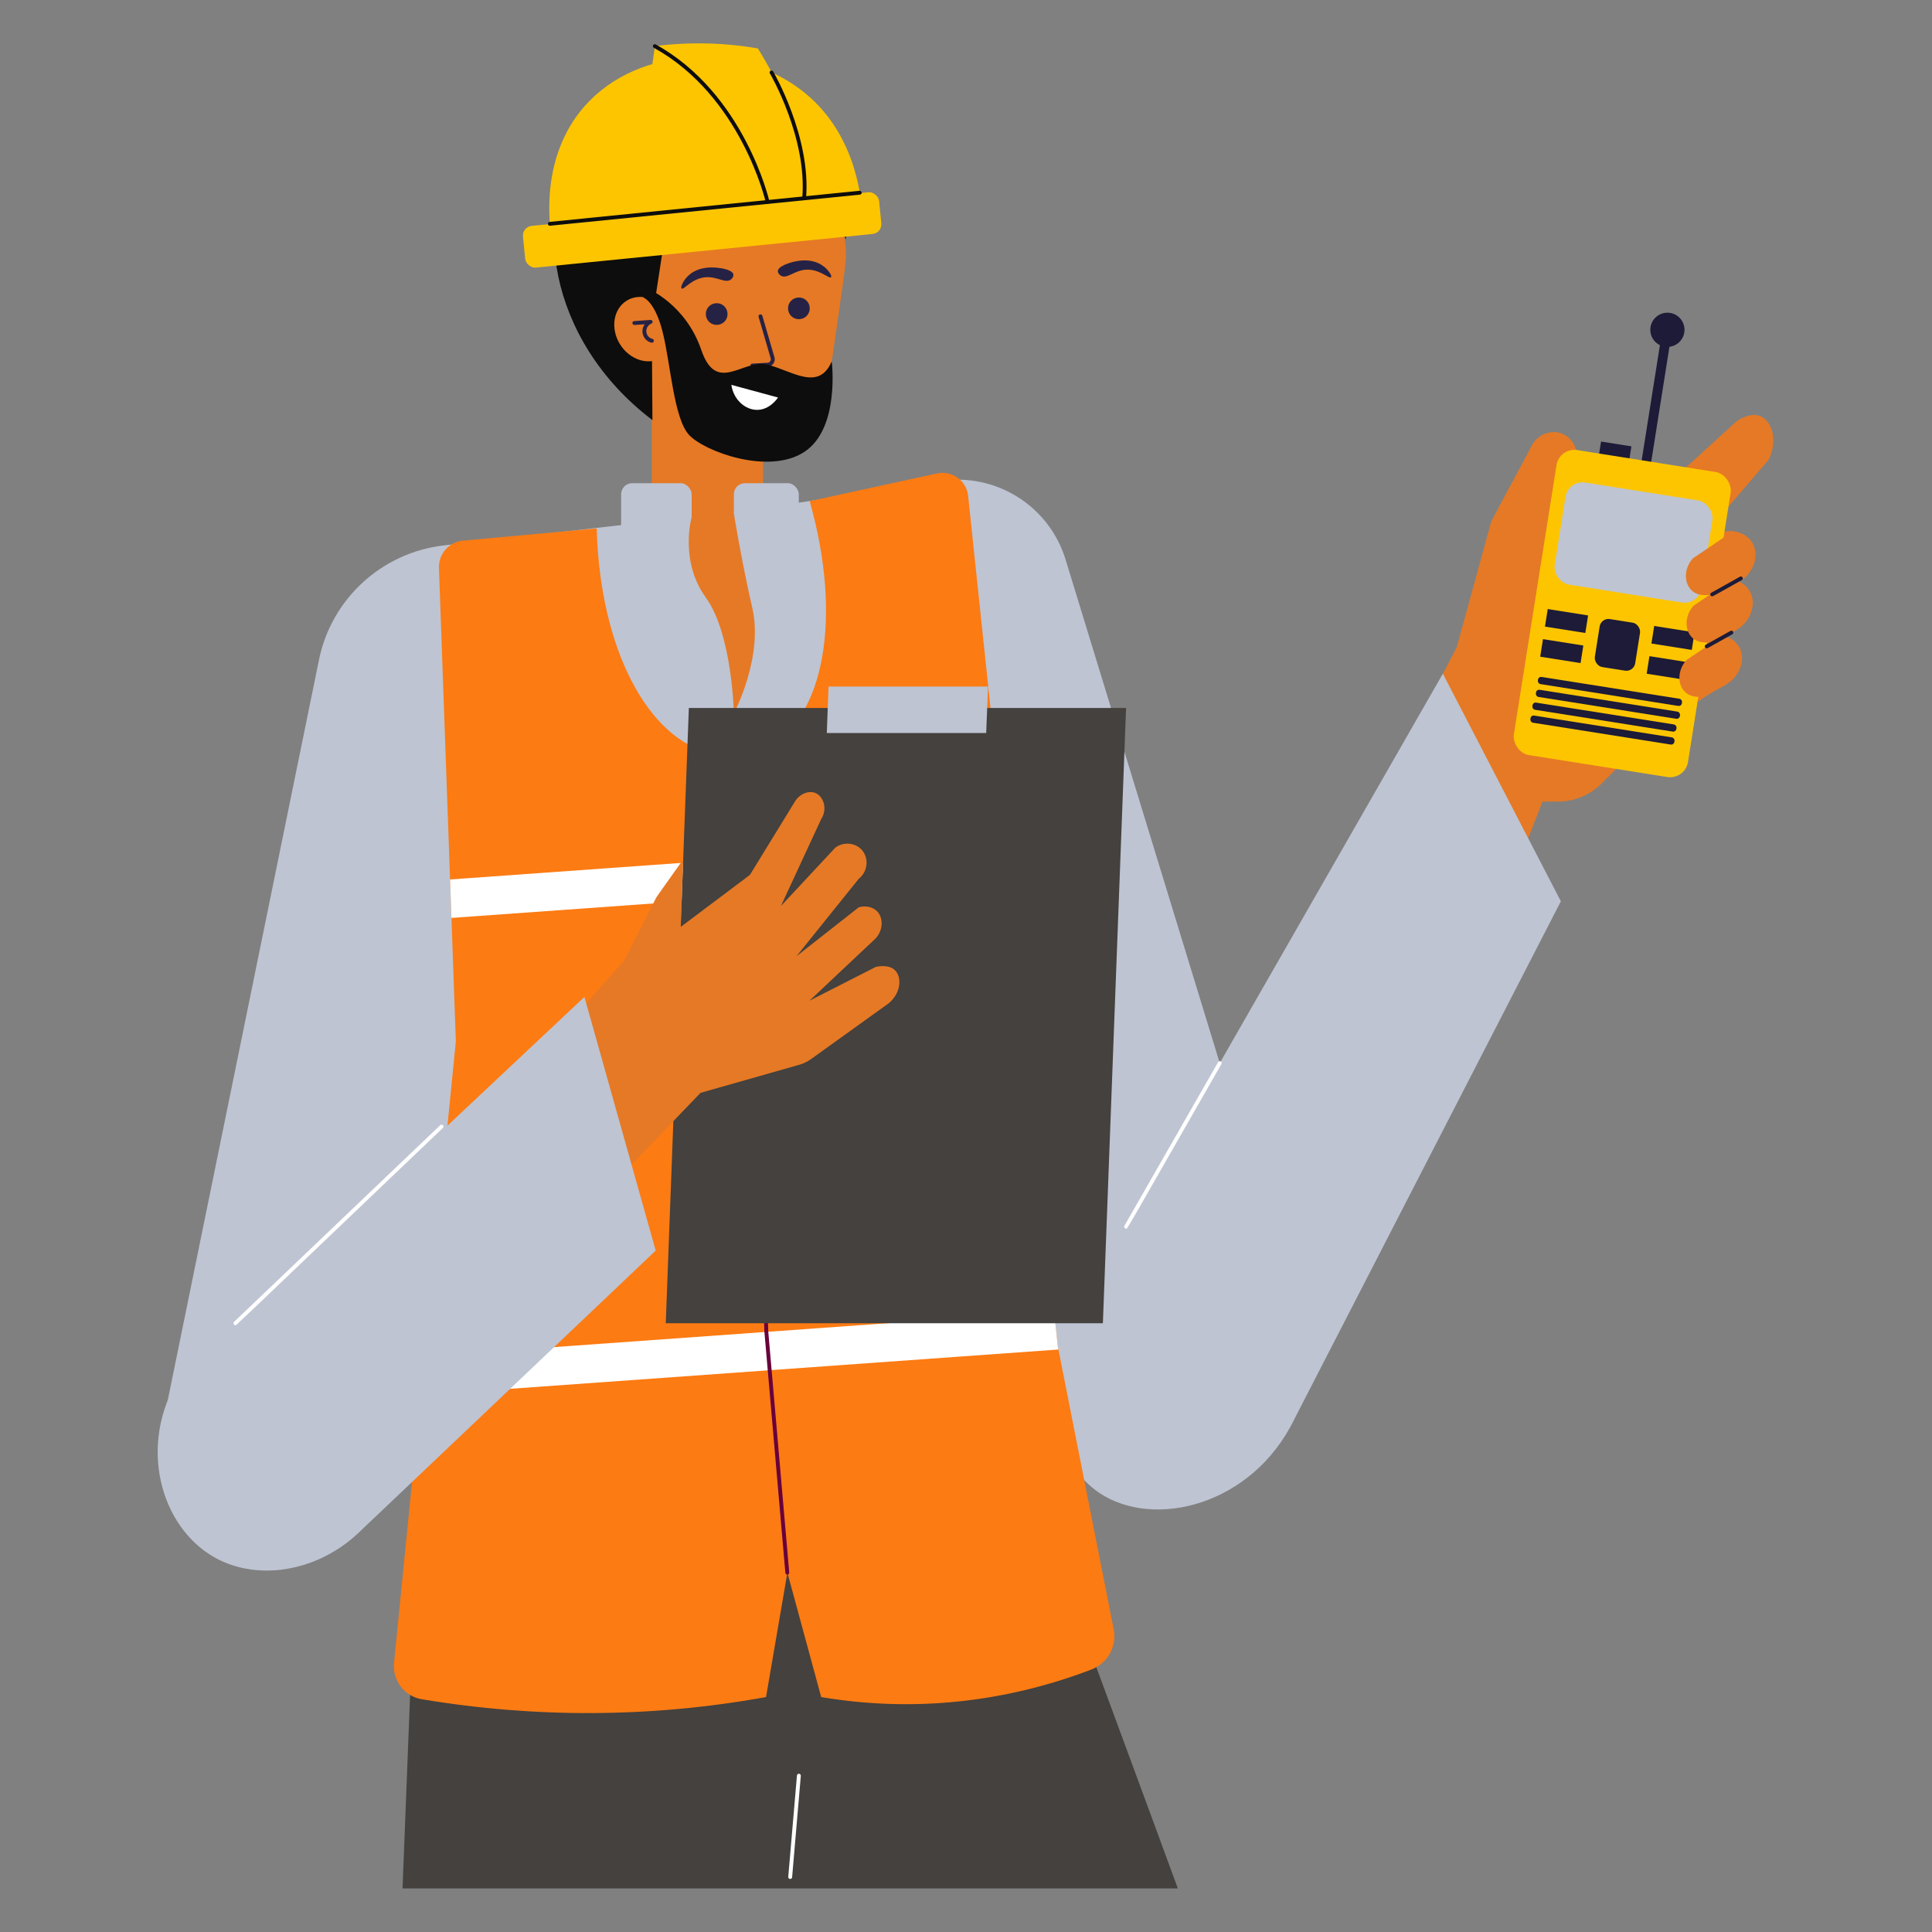
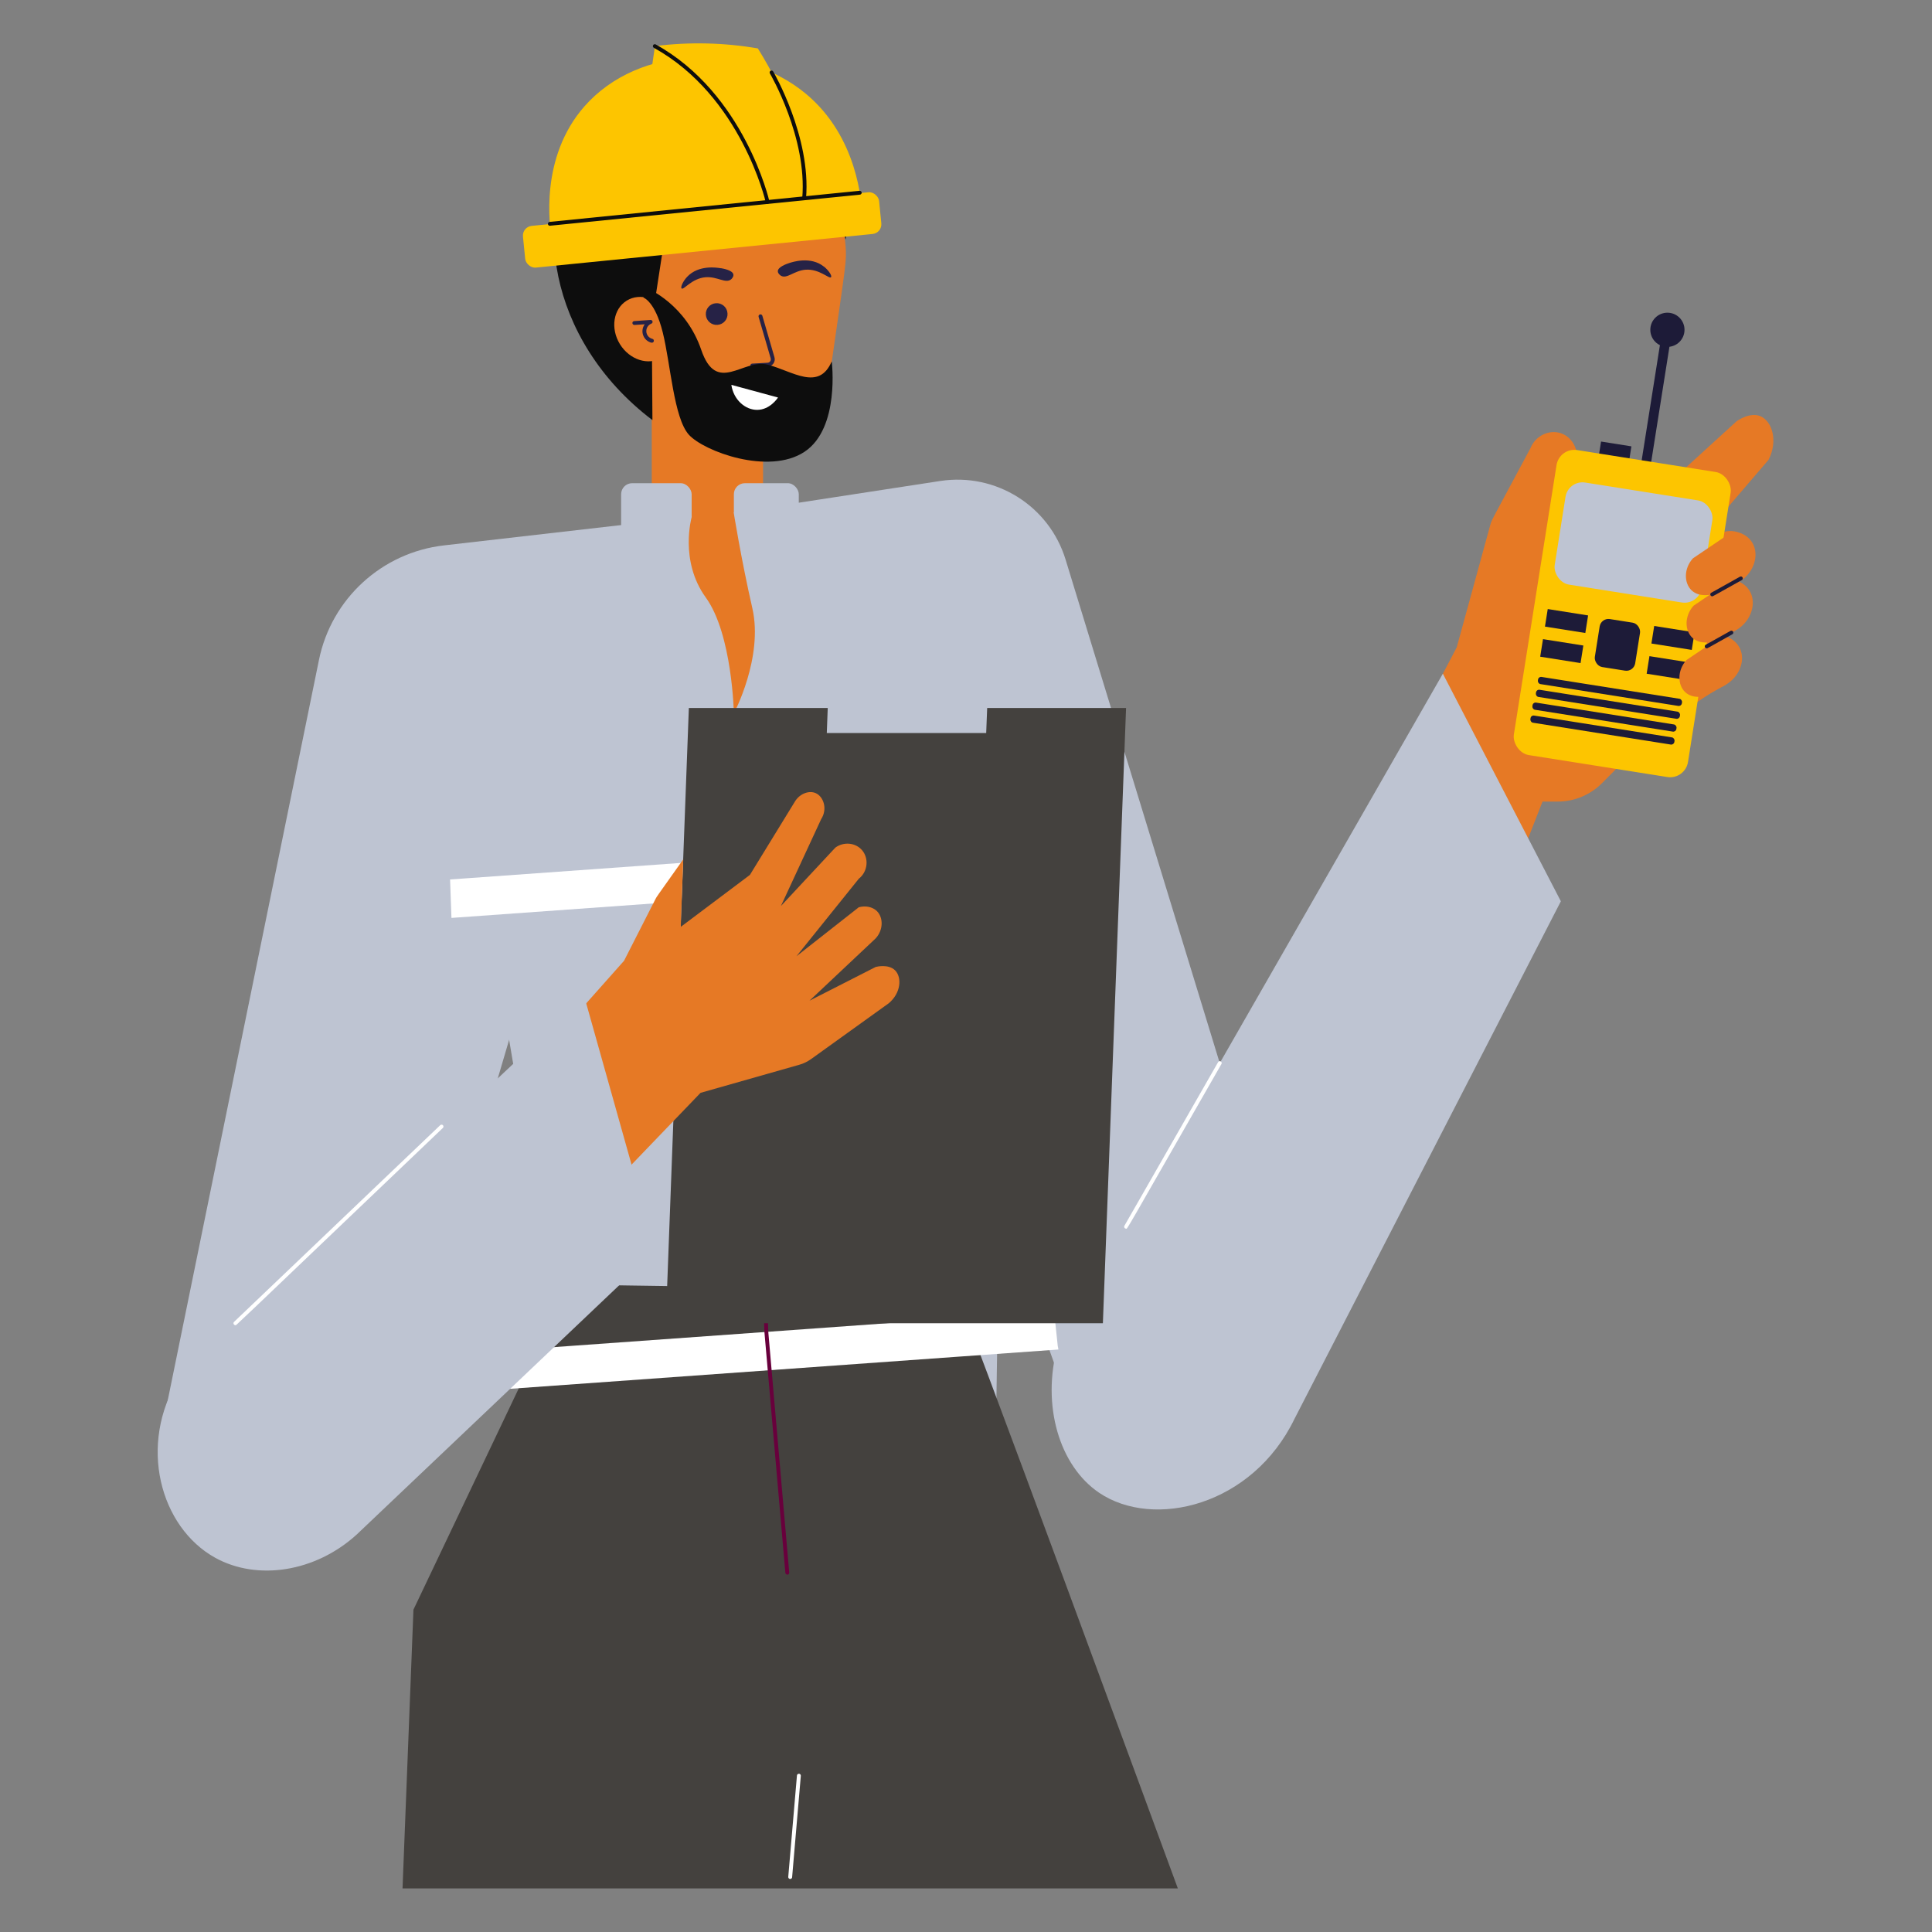
<svg xmlns="http://www.w3.org/2000/svg" id="Construction_worker_monitoring" viewBox="0 0 2000 2000">
  <rect x="0" y="0" width="2000" height="2000" fill="#808080" stroke="none" />
  <defs>
    <style>      .st0 {        fill: none;      }      .st1 {        fill: #1d1b38;      }      .st2 {        fill: #262246;      }      .st3 {        fill: #0d0d0d;      }      .st4 {        fill: #bec4d2;      }      .st5 {        fill: #fff;      }      .st6 {        fill: #fc7b13;      }      .st7 {        fill: #e67925;      }      .st8 {        fill: #44413e;      }      .st9 {        fill: #fdc500;      }      .st10 {        fill: #68003c;      }      .st11 {        clip-path: url(#clippath);      }    </style>
    <clipPath id="clippath">
      <path class="st0" d="M617.7,547l-138.5,12.7c-14.4,1.3-25.3,13.7-24.8,28.2l17.5,490c-21.3,214.5-42.7,429-64,643.5-1.8,18.1,10.7,34.6,28.6,37.6,117.2,19.7,237.7,19.3,356.5-2.2,7.4-42.9,14.7-85.9,22.1-128.8l35,128.8c94.9,16,190.1,5.7,279.7-28.5,16.8-6.4,26.5-24,23.1-41.6-19.3-97.7-38.6-195.5-57.9-293.2-30.9-293.4-61.8-586.8-92.8-880.2-1.7-15.8-16.7-26.6-32.2-23.2-43.9,9.6-87.9,19.1-131.8,28.7,34.5,121.6,14.1,223.8-42.5,253.8-26.2,13.9-53.2,8.6-58.9,7.4-65.8-14.5-115.7-107.8-119.1-232.9Z" />
    </clipPath>
  </defs>
  <path class="st7" d="M1418.8,840.3c29.7-56.7,59.5-113.5,89.2-170.2,11.6-42.3,23.2-84.6,34.8-126.9,1.5-5.3-.1-1.6,41.5-79.2,5.2-13,19.3-19.5,31.3-15.6,13.3,4.3,21,20.6,14.7,35-9.5,26.7-19,53.4-28.5,80,35.3-15,70.5-30,105.8-45.1,30-27.4,60.1-54.8,90.1-82.2,1.2-.9,14.1-9.8,24.8-5.2,11.7,5,18.5,25.1,8.3,45.1-28.2,32.9-56.4,65.8-84.6,98.7l-14.5,162.2-73.3,73.8c-12.1,12.2-28.7,19.1-45.9,19.1h-15.7l-43.9,112.3c-44.8-34-89.5-68-134.3-102Z" />
  <path class="st7" d="M1731.6,587.1c14.9-10.8,29.9-21.7,44.8-32.5,5.4-3.9,12.1-5.7,18.7-4.6,31.4,5.5,27.7,43.6,0,55l-56,44.4-7.6-62.3Z" />
-   <path class="st7" d="M1728.8,636.9c14.9-10.8,29.9-21.7,44.8-32.5,5.4-3.9,12.1-5.7,18.7-4.6,31.4,5.5,27.7,43.6,0,55l-56,44.4-7.6-62.3Z" />
+   <path class="st7" d="M1728.8,636.9c14.9-10.8,29.9-21.7,44.8-32.5,5.4-3.9,12.1-5.7,18.7-4.6,31.4,5.5,27.7,43.6,0,55Z" />
  <path class="st7" d="M1716.8,689.2c15.8-9.5,31.6-19.1,47.4-28.6,5.7-3.4,12.6-4.7,19-3,30.9,8.2,23.8,45.7-4.6,54.8l-59.6,39.5-2.2-62.7Z" />
  <rect class="st1" x="1709" y="338.1" width="10" height="160.2" transform="translate(86.1 -261.9) rotate(9)" />
  <circle class="st1" cx="1726.1" cy="341.4" r="17.7" />
  <rect class="st1" x="1655.2" y="458.4" width="31.8" height="31.8" transform="translate(94.3 -254.6) rotate(9)" />
  <rect class="st9" x="1588.7" y="474.3" width="182.5" height="319.7" rx="18.7" ry="18.7" transform="translate(119.3 -254) rotate(9)" />
  <rect class="st4" x="1614.6" y="507.1" width="153.9" height="107" rx="17.8" ry="17.8" transform="translate(108 -256.7) rotate(9)" />
  <rect class="st1" x="1601.1" y="632.7" width="42.3" height="18.4" transform="translate(119.8 -244.9) rotate(9)" />
  <rect class="st1" x="1653.8" y="641.4" width="42.3" height="50.3" rx="9.2" ry="9.2" transform="translate(124.3 -252.8) rotate(9)" />
  <rect class="st1" x="1711.3" y="650.2" width="42.3" height="18.4" transform="translate(123.9 -261.9) rotate(9)" />
  <rect class="st1" x="1596.2" y="663.9" width="42.3" height="18.4" transform="translate(124.6 -243.8) rotate(9)" />
  <rect class="st1" x="1706.4" y="681.4" width="42.3" height="18.4" transform="translate(128.7 -260.7) rotate(9)" />
  <rect class="st1" x="1586.1" y="737.6" width="150.9" height="7.5" rx="3.2" ry="3.2" transform="translate(135.8 -249.8) rotate(9)" />
  <rect class="st1" x="1584" y="751" width="150.9" height="7.5" rx="3.2" ry="3.2" transform="translate(137.9 -249.3) rotate(9)" />
  <rect class="st1" x="1591.8" y="711" width="150.9" height="7.5" rx="3.2" ry="3.2" transform="translate(131.7 -251) rotate(9)" />
  <rect class="st1" x="1589.7" y="724.4" width="150.9" height="7.5" rx="3.2" ry="3.2" transform="translate(133.8 -250.6) rotate(9)" />
  <path class="st7" d="M1787.7,554.2c-11.7,7.9-23.5,15.9-35.2,23.8-9.7,10.7-9.2,25.7-1.4,33.1,8.1,7.7,20.8,4.3,21.4,4.1,9.9-5.5,19.8-11,29.7-16.6-4.8-14.8-9.7-29.7-14.5-44.5Z" />
  <path class="st7" d="M1788.4,603.2c-11.7,7.9-23.5,15.9-35.2,23.8-9.7,10.7-9.2,25.7-1.4,33.1,8.1,7.7,20.8,4.3,21.4,4.1,9.9-5.5,19.8-11,29.7-16.6-4.8-14.8-9.7-29.7-14.5-44.5Z" />
  <path class="st7" d="M1781,659.5c-11.7,7.9-23.5,15.9-35.2,23.8-9.7,10.7-9.2,25.7-1.4,33.1,8.1,7.7,20.8,4.3,21.4,4.1,6.9-3.9,13.9-7.8,20.8-11.7-1.9-16.4-3.8-32.9-5.7-49.3Z" />
  <path class="st1" d="M1772.5,617.3c-2.1,0-2.8-2.7-1-3.7l29.7-16.6c1-.5,2.2-.2,2.7.8.5,1,.2,2.2-.8,2.7-32.2,18-29.9,16.8-30.6,16.8Z" />
  <path class="st1" d="M1766.8,671.1c-2.1,0-2.8-2.7-1-3.7l25.6-14.3c1-.5,2.2-.2,2.7.8.5,1,.2,2.2-.8,2.7-27.4,15.4-25.8,14.6-26.6,14.6Z" />
  <rect class="st7" x="674.7" y="343.1" width="115.2" height="218.9" />
  <path class="st7" d="M875.3,254.2c-5.1-72.8-68.2-127.7-140.9-122.6-72.8,5.1-127.7,68.2-122.6,140.9,2.6,37.3,20.4,69.8,47,92.1,3.4,6.4,6.8,12,9.8,16.7,26.2,41,58.3,82.7,107.9,82.3,42.7,1.5,76.6-33.7,82.3-73.6,17.5-122.5,17.7-118.7,16.5-135.8Z" />
  <path class="st2" d="M778.8,380.4c-2.6,0-2.7-3.9-.1-4l15.9-.9c2.3-.1,3.9-2.4,3.2-4.6l-12.5-42.9c-.3-1.1.3-2.2,1.4-2.5,1-.3,2.2.3,2.5,1.4l12.5,42.9c1.4,4.7-2,9.4-6.8,9.7-21.4,1.2-14.7.9-16,.9Z" />
  <g>
-     <path class="st2" d="M826.2,308c-6.2.4-10.9,5.8-10.4,12,.4,6.2,5.8,10.9,12,10.4,6.2-.4,10.9-5.8,10.4-12-.4-6.2-5.8-10.9-12-10.4Z" />
    <path class="st2" d="M741.1,313.9c-6.2.4-10.9,5.8-10.4,12,.4,6.2,5.8,10.9,12,10.4,6.2-.4,10.9-5.8,10.4-12-.4-6.2-5.8-10.9-12-10.4Z" />
    <path class="st2" d="M746.2,277.7c-3.3-.6-23-4-35,9-4.1,4.4-7,10.6-5.6,11.9,2.1,2,10.4-10.4,24.7-11.6,12.3-1,20.9,7,26.6,2.1.1,0,2.7-2.4,2.3-4.9-.7-4.4-10.2-6.1-13-6.6Z" />
    <path class="st2" d="M852.9,276c-13.8-11.1-32.8-4.7-35.9-3.7-2.7.9-11.8,4-11.8,8.5,0,2.5,2.9,4.4,3,4.5,6.3,4,13.6-5.2,25.9-6.1,14.3-1,24.4,10,26.2,7.7,1.2-1.5-2.7-7.2-7.4-11Z" />
  </g>
  <path class="st4" d="M445.8,596.8c109.4-22.8,218.8-45.5,328.3-68.3,90.1,21.2,180.3,42.5,270.4,63.7-4.4,289.4-8.8,578.8-13.2,868.2-145.1,7.5-290.2,15.1-435.4,22.6-50-295.4-100.1-590.8-150.1-886.3Z" />
  <path class="st8" d="M588.2,1329.7c-53.4,112.2-106.8,224.4-160.2,336.6-3.8,96.2-7.6,192.4-11.3,288.6h802.6s-232.3-632.5-232.8-625.2c-.5,7.3-398.3,0-398.3,0Z" />
  <path class="st4" d="M774.1,528.5c-104.9,12-209.7,24.1-314.6,36.1-64.2,7.4-116.4,55.2-129.3,118.5-55.3,270.9-110.7,541.9-166,812.8,80-.9,160-1.8,240.1-2.7,72-244.5,144-488.9,216-733.4,51.3-77.1,102.6-154.2,153.9-231.3Z" />
  <path class="st4" d="M774.1,528.5c66.4-10.2,132.9-20.4,199.3-30.6,57.5-8.8,112.7,25.8,129.7,81.4,82.3,268.9,164.7,537.8,247,806.7-80.3,25.1-160.5,50.3-240.8,75.4-111.8-311-223.5-622-335.3-933Z" />
  <path class="st4" d="M1493.7,697.3l-398.9,696.2c-16.8,61.7,2,124,43,151.8,56.4,38.1,158.8,13.6,202.4-76.8,91.9-178.5,183.7-357,275.6-535.5-40.7-78.6-81.4-157.1-122.2-235.7Z" />
  <rect class="st4" x="643" y="500.2" width="73" height="61.8" rx="11.4" ry="11.4" />
  <rect class="st4" x="759.7" y="500.2" width="67.2" height="61.8" rx="11.4" ry="11.4" />
  <path class="st7" d="M716,535.4s-12.9,45.1,14.6,83.1c27.5,37.9,29.1,120,29.1,120,0,0,30.8-58,19.1-109-11.7-51.1-19.6-100.9-19.6-100.9l-17.4-28.3-25.9,35.2Z" />
-   <path class="st6" d="M617.7,547l-138.5,12.7c-14.4,1.3-25.3,13.7-24.8,28.2l17.5,490c-21.3,214.5-42.7,429-64,643.5-1.8,18.1,10.7,34.6,28.6,37.6,117.2,19.7,237.7,19.3,356.5-2.2,7.4-42.9,14.7-85.9,22.1-128.8l35,128.8c94.9,16,190.1,5.7,279.7-28.5,16.8-6.4,26.5-24,23.1-41.6-19.3-97.7-38.6-195.5-57.9-293.2-30.9-293.4-61.8-586.8-92.8-880.2-1.7-15.8-16.7-26.6-32.2-23.2-43.9,9.6-87.9,19.1-131.8,28.7,34.5,121.6,14.1,223.8-42.5,253.8-26.2,13.9-53.2,8.6-58.9,7.4-65.8-14.5-115.7-107.8-119.1-232.9Z" />
  <g class="st11">
    <rect class="st5" x="426.8" y="890.3" width="629.2" height="39.8" transform="translate(-63.6 55.8) rotate(-4.1)" />
    <rect class="st5" x="391.7" y="1381.9" width="707" height="39.8" transform="translate(-99.1 57.3) rotate(-4.1)" />
  </g>
  <path class="st10" d="M815,1630c-1,0-1.9-.8-2-1.8l-21.7-249.6-19.3-579.3c0-2.5,3.9-3,4-.1l19.3,579.2,21.7,249.5c.1,1.2-.8,2.2-2,2.2Z" />
  <path class="st3" d="M674.7,332.9l13.4-87.3s36.9,18.5,57.1-47.5c20.2-66,24.3,47.5,72.8-12.3,0,0,45.9,11.6,57.3,62.1,0,0,14.5-60.9-21.1-99.8-10.3-11.2-24.4-20.3-49.1-27.3-46.6-13.1-151.8-24.5-201.7,33.5-53.2,61.9-38.6,196.7,72,280.6l-.7-102Z" />
  <path class="st7" d="M692.2,325.2c-10-16.3-29.5-22.6-43.4-14-13.9,8.6-17.1,28.7-7.1,45,10,16.3,29.5,22.6,43.4,14,13.9-8.6,17.1-28.7,7.1-45Z" />
  <path class="st2" d="M674.4,354.8c-8.5-2.2-12.1-12-7-19.1l-10.6.7c-2.7,0-2.9-3.8-.3-4l16.9-1.2c2.3-.1,3,3,.9,3.8-7.5,3.2-6.8,13.7,1.1,15.8,2.5.7,1.6,4.5-1,3.9Z" />
  <path class="st3" d="M670.9,298.9s39,16.3,55,63.2c16,46.9,43.2,8.8,68.8,15.4,25.6,6.6,52.9,27.9,66.3-3.4,0,0,8.8,69.1-28.2,93.6-37,24.5-104.3-.5-119.8-17.8-15.5-17.4-18.8-73-26.9-105.7-8.1-32.7-20.2-36.2-20.2-36.2l5.1-9Z" />
  <path class="st5" d="M805.4,411.5c-.7,1.1-8.6,12.7-21.5,12.8-12.5.1-24.6-10.6-26.8-25.9,16.1,4.4,32.2,8.7,48.3,13.1Z" />
  <g>
    <path class="st9" d="M571,246.8c107.2-7.6,214.4-15.3,321.6-22.9-.5-14-4.6-82-58.2-126.7-64.4-53.7-173-51.1-229.3,12.8-46.9,53.3-36,124.9-34,136.9Z" />
    <path class="st9" d="M678,47.8c61,35.9,99.8,93.8,116.8,161.2l48.8-4.9c-9.4-52.9-28.8-105.4-59.1-154-34.4-5.9-70.2-6.9-106.4-2.4Z" />
    <rect class="st9" x="541.7" y="215.9" width="370.5" height="43.4" rx="10.1" ry="10.1" transform="translate(-20.1 73.8) rotate(-5.7)" />
    <path class="st3" d="M569.2,233.7c-2.5,0-2.7-3.7-.2-4l320.8-32.2c1.1,0,2.1.7,2.2,1.8.1,1.1-.7,2.1-1.8,2.2-319.5,32.1-320.6,32.2-321.1,32.2Z" />
    <path class="st3" d="M832.5,207.2c-1.2,0-2.1-1-2-2.2,5.3-62.3-33.1-128.4-33.5-129-.6-1-.2-2.2.7-2.7.9-.6,2.2-.2,2.7.7.4.7,39.4,67.8,34,131.4,0,1-1,1.8-2,1.8Z" />
    <path class="st9" d="M678,47.8l-2.7,18.6,119.4,142.7s-22.2-121.6-116.8-161.2Z" />
    <path class="st3" d="M794.7,211c-.9,0-1.7-.6-2-1.6-.2-1.1-25.7-110.1-115.8-159.9-1-.5-1.3-1.8-.8-2.7.5-1,1.8-1.3,2.7-.8,91.7,50.7,117.5,161.4,117.7,162.6.3,1.2-.7,2.4-2,2.4Z" />
  </g>
  <path class="st5" d="M818,1945.1c-1.2,0-2.1-1-2-2.2l9-104.9c0-1.1,1.1-1.9,2.2-1.8,1.1,0,1.9,1.1,1.8,2.2l-9,104.9c0,1-1,1.8-2,1.8Z" />
  <g>
    <polygon class="st8" points="689.2 1369.8 1141.7 1369.8 1165.7 732.9 713.1 732.9 689.2 1369.8" />
    <polygon class="st4" points="855.9 758.8 1020.9 758.8 1022.8 710.7 857.7 710.7 855.9 758.8" />
  </g>
  <path class="st7" d="M551.9,1100.5l94.1-105.9,32.7-64.2c1.3-2.5-.2-.2,28.6-40.8l-2.6,69.9,71.6-53.8,47-76.6c5.2-7.9,14.5-10.9,21-8.1,8.2,3.5,12.6,16.4,5.8,26.9-13.9,30-27.8,60-41.7,90l56.4-60.5c8.8-6.4,20.9-5,27.5,2.6,7.3,8.4,6.2,22.2-3.3,29.7-21.5,26.7-43,53.5-64.5,80.2l64.5-50.7c6.9-1.9,14.2-.5,18.8,4,6.6,6.6,6.8,19.3-1.3,28.2-22.8,21.5-45.7,43-68.5,64.5l68.5-34.9c.6-.2,13.3-3.4,20.2,3.6,7,7.2,6.1,23.3-6.7,34-26.8,19.2-53.5,38.5-80.3,57.7-3.8,2.7-8,4.8-12.5,6l-102,29-98.1,102.1-75.2-133Z" />
  <path class="st4" d="M605,1032c-139.8,131.4-279.6,262.9-419.5,394.3-43.2,69.2-19.7,154.8,37.3,186.3,43.4,24,103.6,15,146.5-24.1,103.2-98,206.4-195.9,309.5-293.9-24.6-87.5-49.2-175-73.8-262.5Z" />
  <path class="st5" d="M1165.7,1271.9c-1.5,0-2.5-1.7-1.7-3l97-169.4c.5-1,1.8-1.3,2.7-.7,1,.5,1.3,1.8.7,2.7-103.7,181-97,170.4-98.8,170.4Z" />
  <path class="st5" d="M243.7,1371.8c-1.8,0-2.7-2.2-1.4-3.4l213.4-203.6c.8-.8,2.1-.7,2.8,0,.8.8.7,2.1,0,2.8-229.1,218.6-213.5,204.2-214.8,204.2Z" />
</svg>